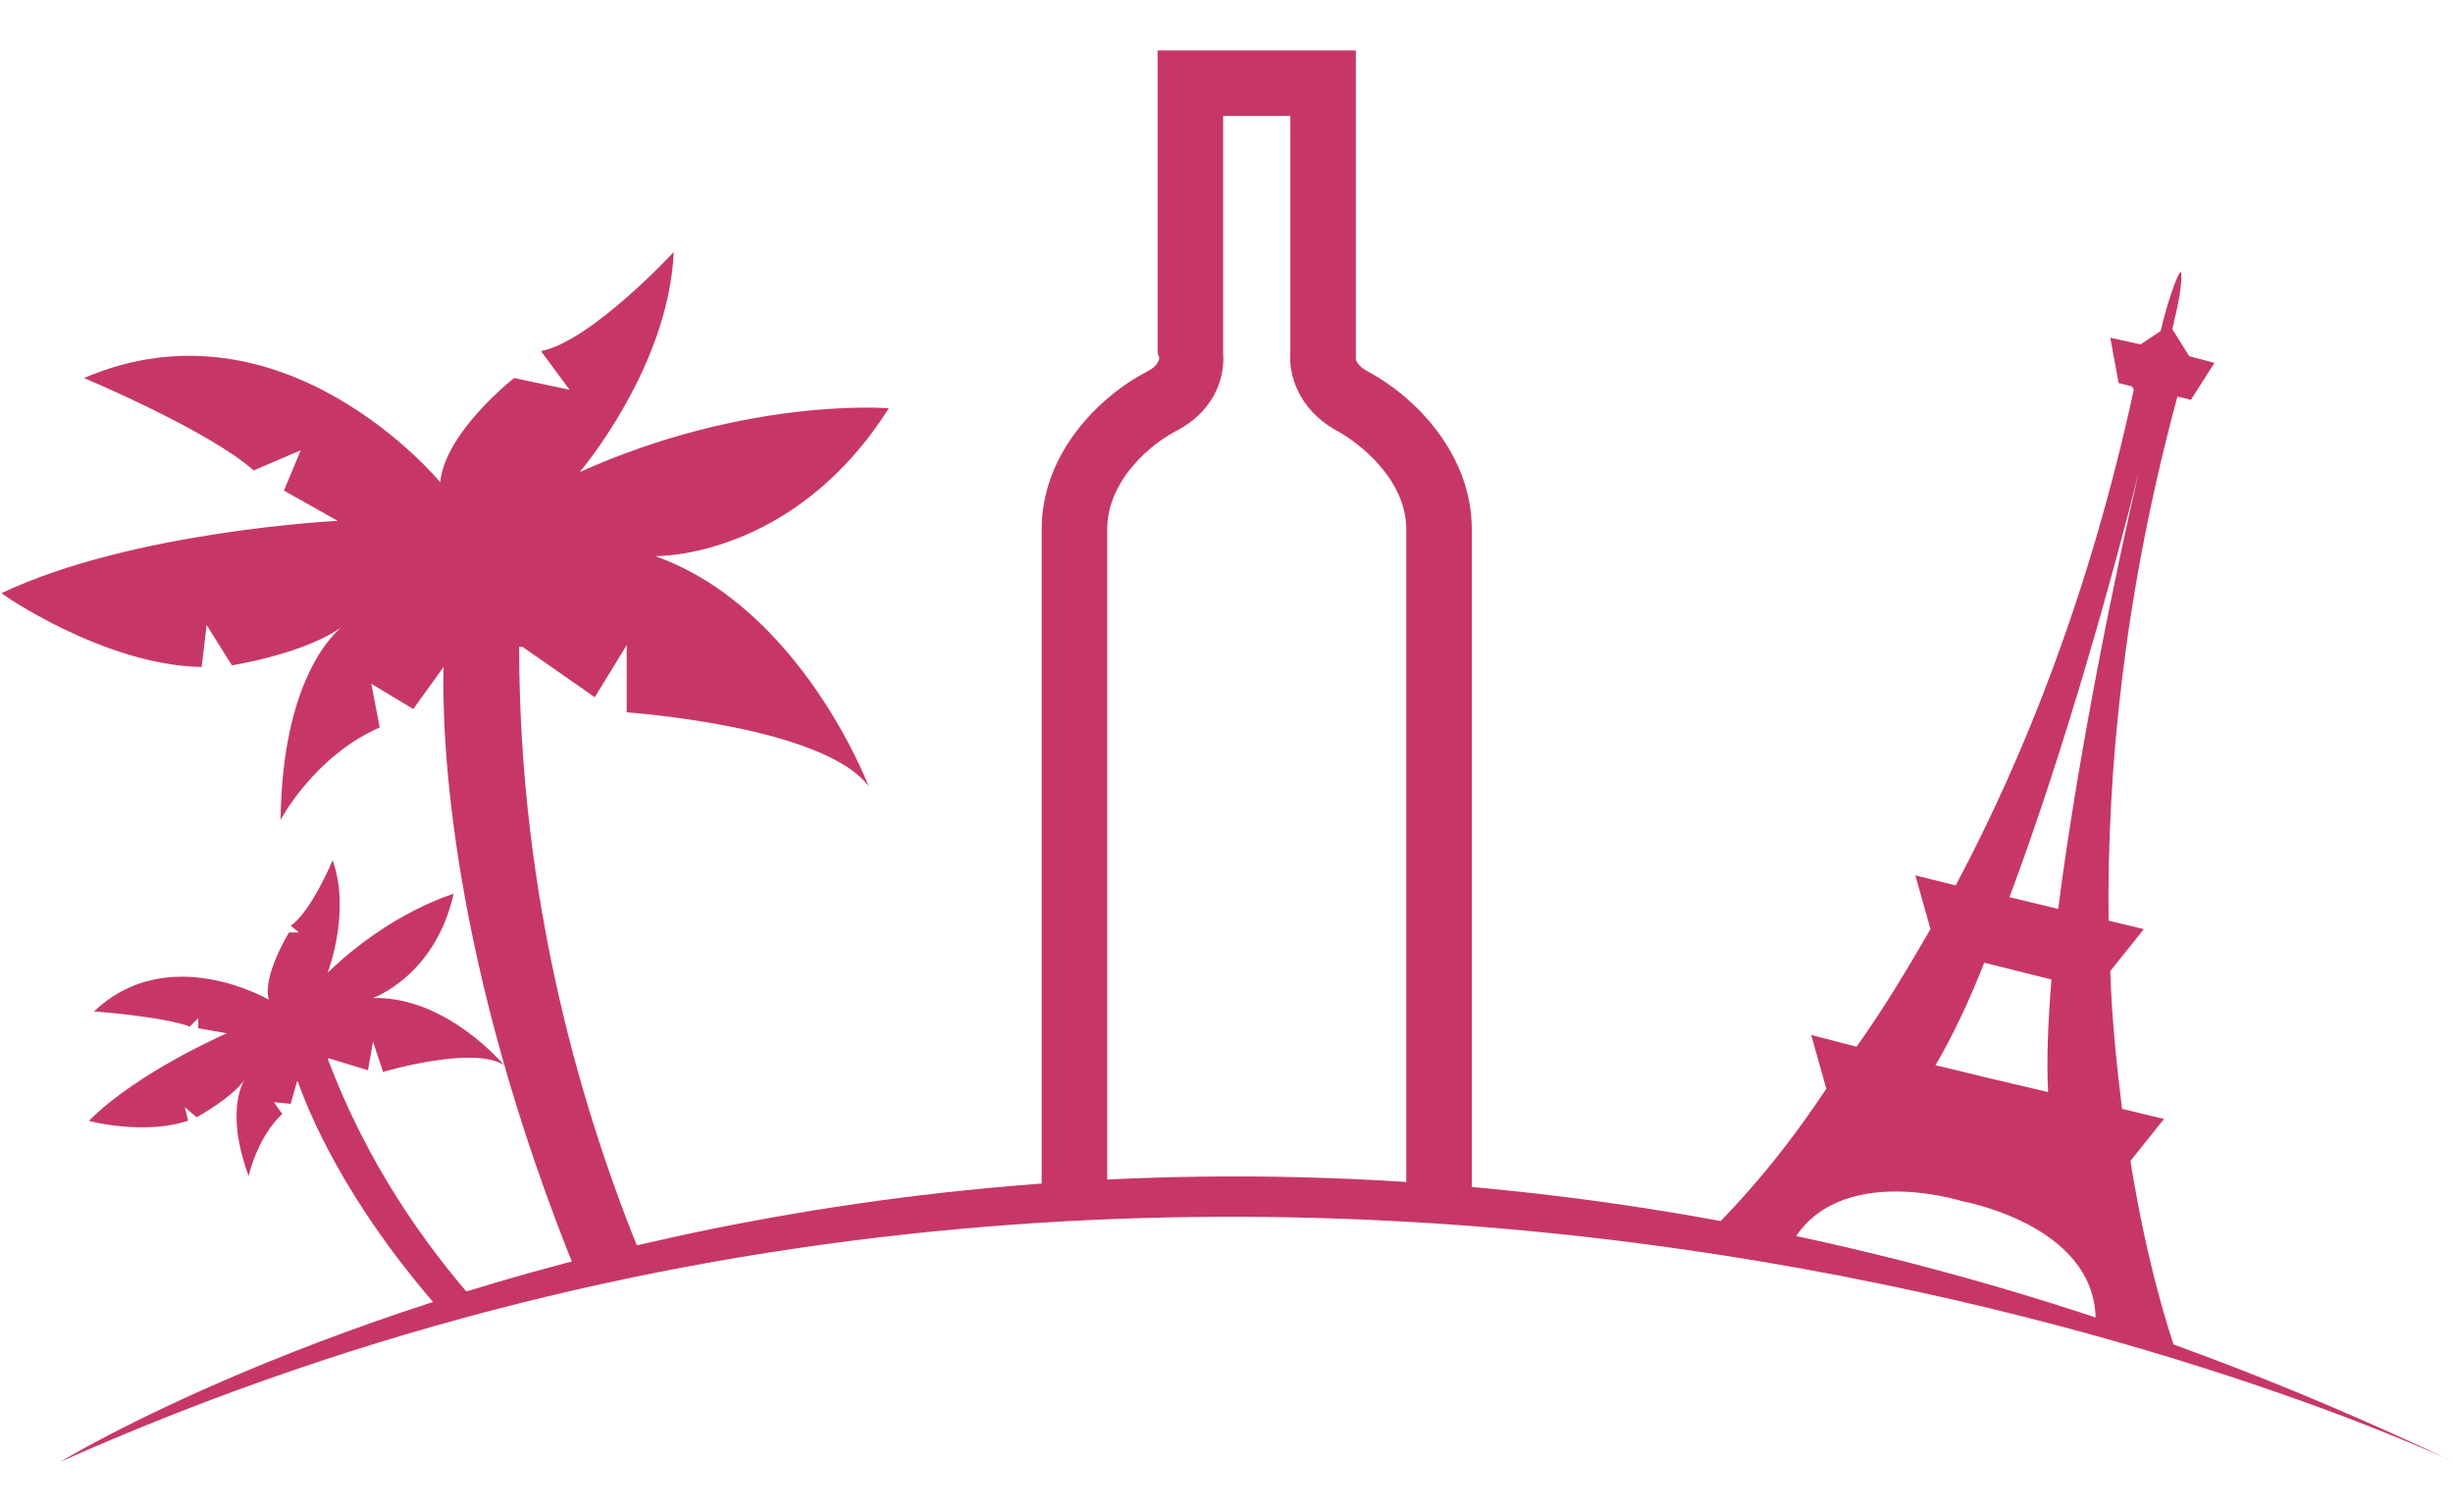
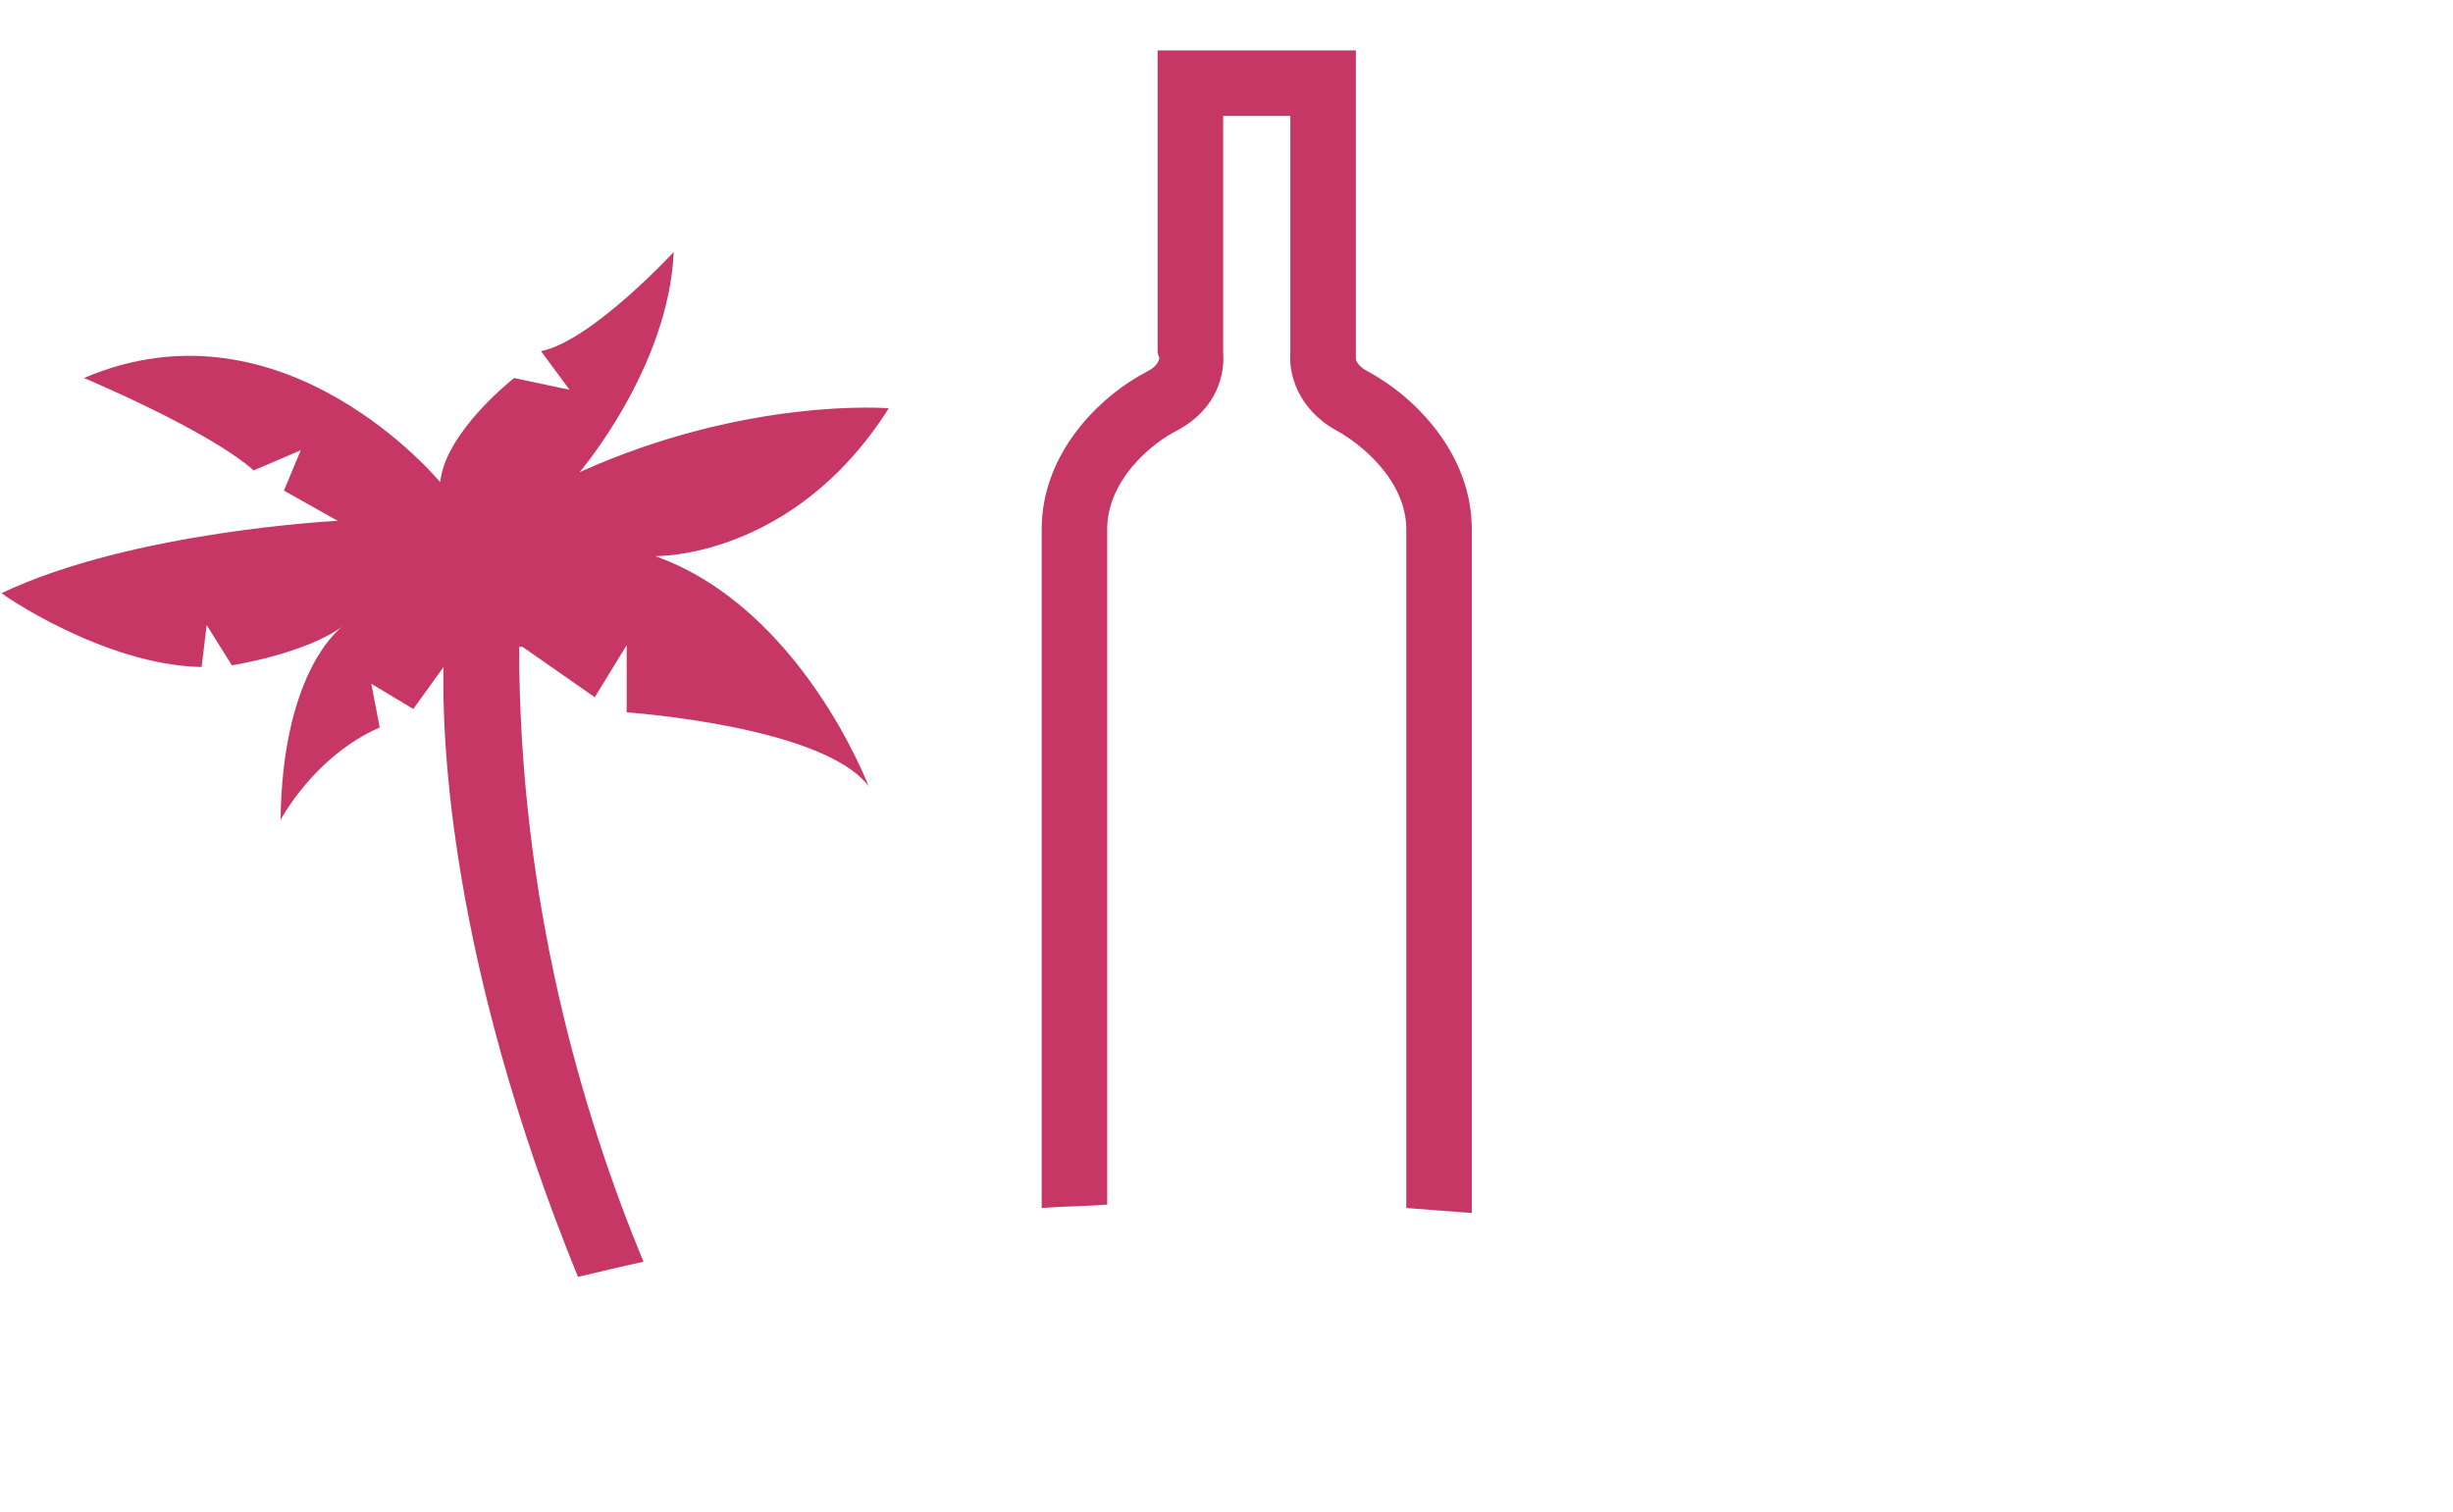
<svg xmlns="http://www.w3.org/2000/svg" version="1.1" id="Calque_1" x="0px" y="0px" viewBox="0 0 146 90" style="enable-background:new 0 0 146 90;" xml:space="preserve">
  <style type="text/css">
	.st0{fill:#C73765;}
</style>
  <g>
    <g>
      <path class="st0" d="M613.1,75c-3.6,0-7.1-0.3-10.6-0.8c-0.9-0.2-1.6-1-1.7-1.9c-0.3-7.8-1.8-15.3-4.4-21.6    c-0.2-0.5-0.2-1.1,0-1.6c1.9-4.4,4.4-8,7.1-10.6c-3.1-2.7-5-6.7-5-11c0-8,6.5-14.5,14.5-14.5s14.5,6.5,14.5,14.5    c0,4.2-1.9,8.2-5,10.9c6.8,6.2,11.3,18.3,11.4,31.5c0,0.8-0.5,1.6-1.3,1.9C630.7,72.6,623.4,75,613.1,75z M604.8,70.5    c2.7,0.4,5.5,0.6,8.3,0.6c8,0,14-1.5,16.9-2.4c-0.5-12.5-5.3-24.1-11.8-28.5c-0.6-0.4-0.9-1-0.9-1.7s0.4-1.3,1-1.7    c3.3-1.9,5.3-5.4,5.3-9.1c0-5.8-4.7-10.5-10.5-10.5s-10.5,4.7-10.5,10.5c0,3.8,2,7.3,5.3,9.1c0.6,0.3,1,1,1,1.7    c0,0.7-0.3,1.3-0.9,1.7c-2.8,1.9-5.5,5.4-7.6,9.8C602.9,56,604.4,63.1,604.8,70.5z" />
    </g>
    <g>
-       <path class="st0" d="M577.1,78.4c-10,0-17.1-2.7-19.1-3.5c-0.7-0.3-1.2-1.1-1.2-1.9c0.1-14.4,4.5-27.7,11-34.3    c-3.3-2.7-5.3-6.8-5.3-11.2c0-8,6.5-14.5,14.5-14.5s14.5,6.5,14.5,14.5c0,4.4-2,8.5-5.3,11.2c6.6,6.6,10.9,19.9,11,34.3    c0,0.8-0.5,1.5-1.2,1.9C594.2,75.7,587.1,78.4,577.1,78.4z M560.8,71.7c2.7,1,8.5,2.7,16.3,2.7c7.7,0,13.5-1.7,16.3-2.7    c-0.4-14-5-26.8-11.5-31.5c-0.6-0.4-0.9-1.1-0.8-1.7c0-0.7,0.4-1.3,1-1.6c3.4-1.8,5.5-5.4,5.5-9.2c0-5.8-4.7-10.5-10.5-10.5    s-10.5,4.7-10.5,10.5c0,3.9,2.1,7.4,5.5,9.2c0.6,0.3,1,0.9,1,1.6c0,0.7-0.3,1.3-0.8,1.7C565.9,44.9,561.2,57.7,560.8,71.7z" />
-     </g>
+       </g>
  </g>
  <g>
-     <path class="st0" d="M101.3,73.8c1.6,0.3,3.3,0.6,5,0.9c2.4-5.8,10.5-3.2,10.5-3.2s8.5,1.5,7.9,7.7c1.6,0.5,3.2,1,4.9,1.5   c-0.5-1.4-1.8-5.4-2.8-11.6l2-2.5l-2.5-0.6c-0.3-2.5-0.6-5.2-0.7-8.2l2-2.5l-2.1-0.5c-0.1-8.8,0.9-19.4,4.1-31.2l0.8,0.2l1.4-2.2   l-1.5-0.4l-1-1.6c0-0.2,0.1-0.3,0.1-0.5c0.4-1.5,0.5-2.8,0.4-2.9s-0.6,1.2-1,2.7c-0.1,0.3-0.1,0.5-0.2,0.8l-1.2,0.8l-1.8-0.4   l0.5,2.7l0.8,0.2l0.1,0.2c-2.6,12-6.5,21.8-10.6,29.5l-2.4-0.6l0.9,3.2c-1.5,2.6-2.9,4.9-4.4,7l-2.7-0.7l0.9,3.2   C105.4,69.8,102.4,72.7,101.3,73.8z M127.3,28.1c-1.4,6-3.6,16.7-4.8,26l-2.9-0.7C122.9,44.6,125.8,34.1,127.3,28.1z M118.1,57.3   l4,1c-0.2,2.5-0.3,4.7-0.2,6.7l-3.4-0.8l-3.3-0.8C116.2,61.7,117.2,59.6,118.1,57.3z" />
    <path class="st0" d="M65.9,71.7l0-40.2c0-2.9,2.6-5.1,4.2-5.9c2.4-1.3,2.8-3.4,2.7-4.6l0-14.1l2.1,0l1.9,0V21   c-0.1,1.2,0.4,3.3,2.7,4.6c1.5,0.8,4.2,3,4.2,5.9l0,40.4c1.3,0.1,2.6,0.2,3.9,0.3l0-40.7c0-4.5-3.4-7.9-6.2-9.4   c-0.6-0.3-0.7-0.7-0.7-0.7l0-18.4L68.9,3l0,18.1L68.9,21l0.1,0.3c0,0.1-0.1,0.5-0.7,0.8C65.4,23.6,62,27,62,31.5l0,40.4   C63.3,71.8,64.6,71.8,65.9,71.7z" />
    <path class="st0" d="M12,39.7l0.3-2.5l1.5,2.4c0,0,4.5-0.7,6.7-2.4c-0.6,0.4-3.7,3.2-3.8,11.6c0,0,2-3.8,5.9-5.5l-0.5-2.6l2.5,1.5   l1.8-2.5c-0.1,4.1,0.3,17.4,8,36.3c1.3-0.3,2.5-0.6,3.9-0.9c-3.6-8.7-7.4-21.4-7.4-36.6l0.2,0l4.3,3l1.9-3.1v4   c0,0,11.7,0.8,14.4,4.4c0,0-4-10.6-12.7-13.7c0,0,8.2,0.2,13.9-8.8c0,0-8.4-0.7-18.4,3.8c0,0,5.3-6.2,5.6-13.1c0,0-4.9,5.3-7.9,5.9   l1.7,2.3l-3.3-0.7c0,0-4.1,3.2-4.4,6.2c0,0-9.3-11.3-21.2-6.2c0,0,7.4,3.1,10.1,5.5l2.8-1.2l-1,2.4l3.2,1.8c0,0-12.2,0.6-20,4.3   C0,35.3,6.2,39.6,12,39.7z" />
-     <path class="st0" d="M11.2,66.7L11,65.9l0.7,0.6c0,0,2.2-1.2,2.9-2.3c0,0-1.3,1.7,0.2,5.8c0,0,0.5-2.3,2-3.7l-0.5-0.7l1,0.1   l0.4-1.4c0.6,1.7,2.7,7.1,8.6,13.8c0.6-0.2,1.3-0.4,2-0.6c-2.9-3.3-6.4-8.1-8.8-14.5l0.1,0l2.3,0.7l0.3-1.7l0.6,1.8   c0,0,5.4-1.6,7.2-0.4c0,0-3.4-4.1-7.8-4c0,0,3.7-1.3,4.8-6.2c0,0-3.8,1.1-7.5,4.7c0,0,1.4-3.6,0.3-6.7c0,0-1.3,3.1-2.5,3.9l0.5,0.4   l-0.6,0c0,0-1.6,2.6-1.2,4c0,0-6-3.5-10.4,0.7c0,0,4.1,0.3,5.7,0.9l0.5-0.5l0,0.6l1.7,0.3c0,0-5.3,2.3-8.2,5.2   C5.1,66.7,8.6,67.6,11.2,66.7z" />
-     <path class="st0" d="M3.6,87c0,0,62.4-38.2,142.4,0C146,87,77.3,54.2,3.6,87z" />
  </g>
</svg>